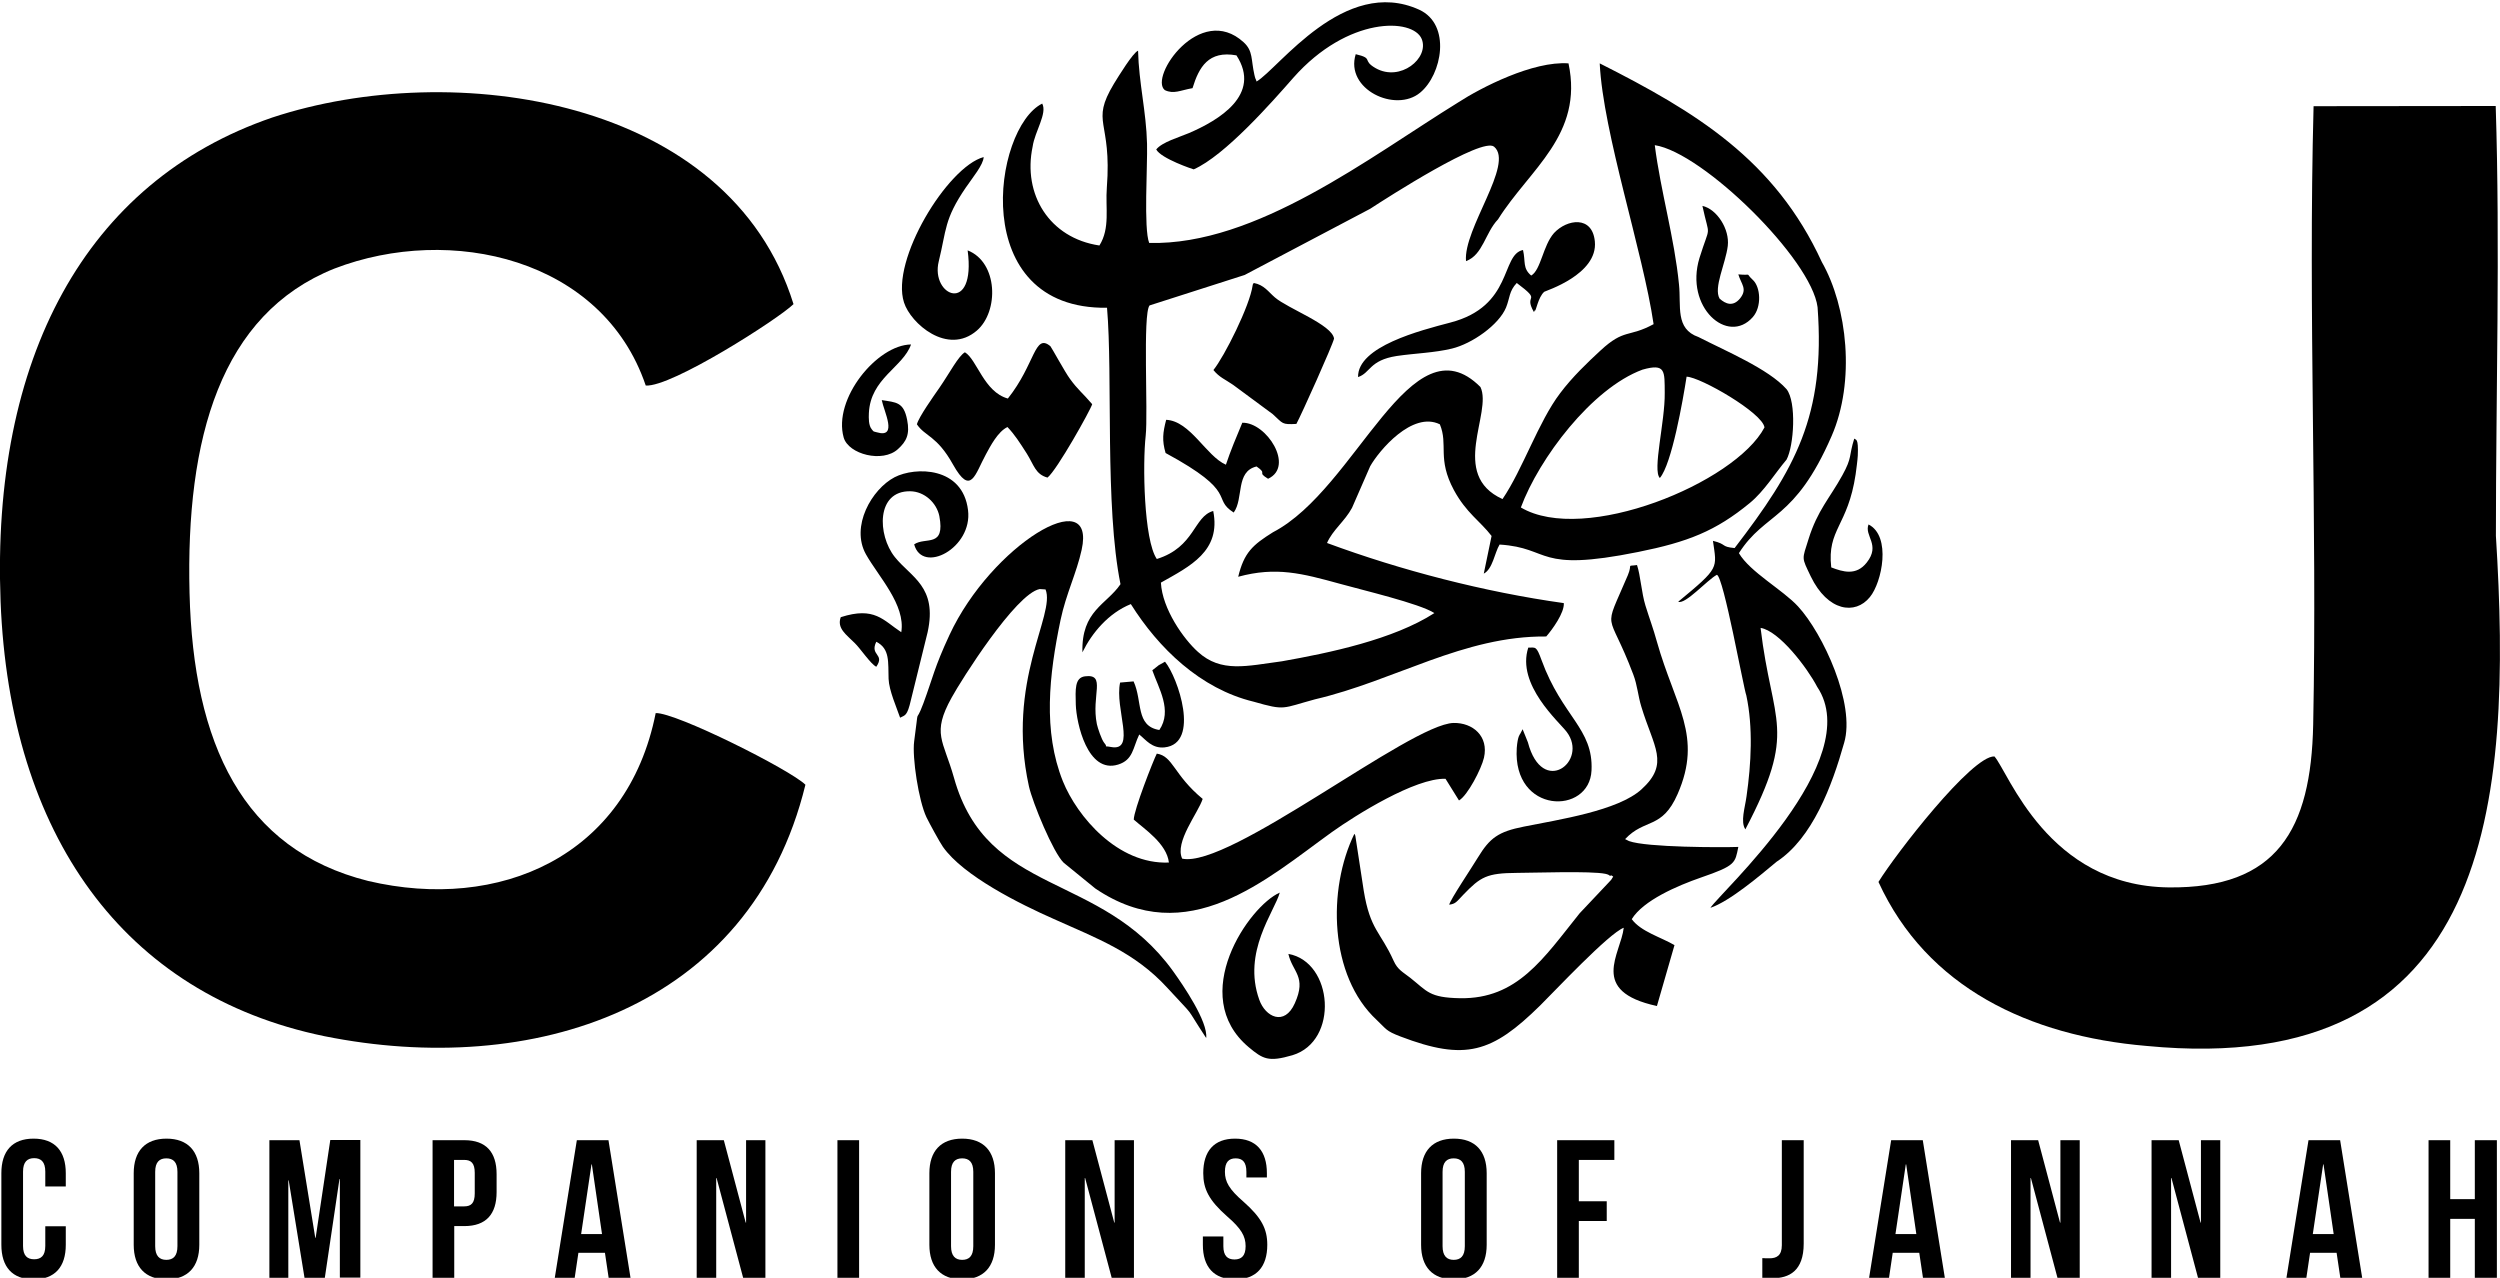
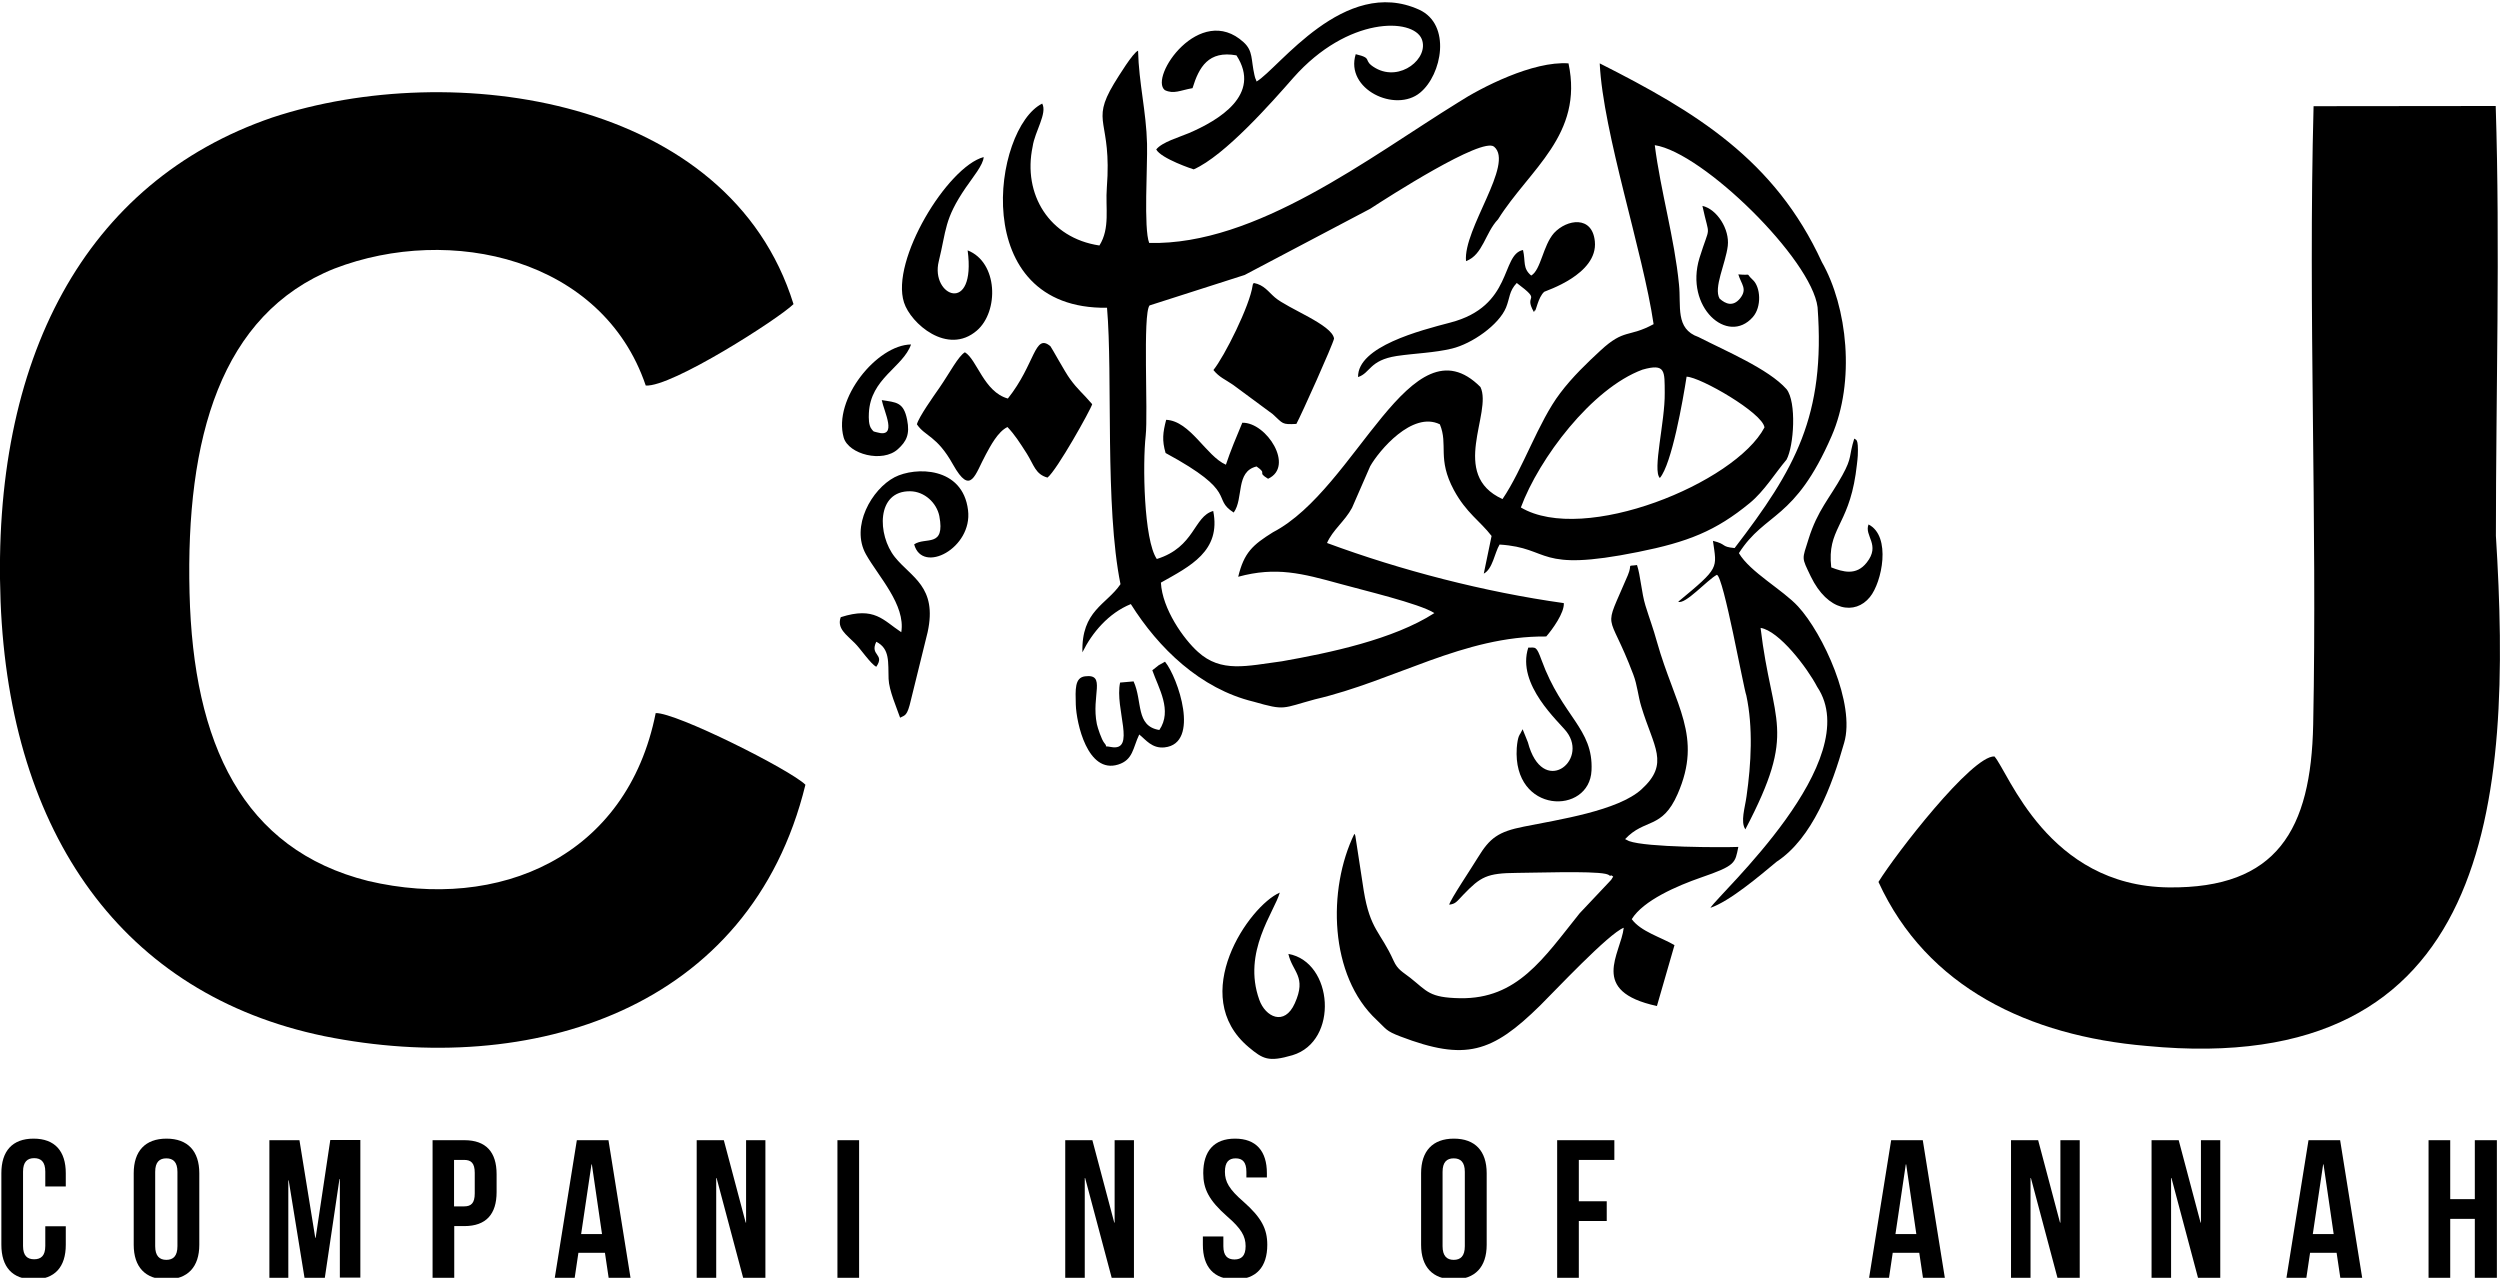
<svg xmlns="http://www.w3.org/2000/svg" xmlns:xlink="http://www.w3.org/1999/xlink" version="1.1" id="Layer_1" x="0px" y="0px" viewBox="0 0 1280.7 654.6" style="enable-background:new 0 0 1280.7 654.6;" xml:space="preserve">
  <style type="text/css">
	.st0{fill-rule:evenodd;clip-rule:evenodd;}
</style>
  <symbol id="COJ_EMBLEM" viewBox="-267.1 -270.5 534.2 541.1">
    <path class="st0" d="M223.8-38.8c-7.8,8.5-24.6,17.6-30.3,27.3C207.1,9.8,222,4.8,241,48.5c12.2,28,8.1,66.1-5,89.1   c-24.1,52.5-64.7,77-113.8,101.8c1.7-35.6,22.2-96.6,27.6-133.6c-12.9-7-14.9-2.1-27.2-13.5c-6.4-5.9-14.5-13.6-20.7-21.9   C90.8,55.8,82.8,31.5,72.4,16.2c-27.5,12.5-5,44.2-11.3,57.4C25.4,109.4-2.2,21.5-45.2-0.8C-55.6-7.3-60-11.2-63-23.6   c19.5,5.3,32.8,1.7,52.1-3.6c11.4-3.2,40.8-10.1,48.4-15C16.6-55.7-16.2-62.6-40.6-66.9c-18.1-2.4-31.1-6-43,4.8   c-7.3,6.5-18.3,22-19,35.5c14.9,8.4,30.9,16.1,26.8,36.7c-10.1-2.8-9.3-18.5-28.9-24.6c-6.7,9.8-7.3,48.9-5.7,63.1   c1.3,11.8-1.6,62.6,2,66.8l48.7,15.6l64.3,33.9c8.9,5.8,57.4,37,63.5,31.8c10.4-8.8-15.9-42.1-14.4-58.6   c8.7,3.2,9.8,14.5,16.4,21.4c16.1,25.7,43.9,43.2,36.1,79.9c-18.2,1.3-44.8-12.4-56.5-20c-45.5-28.1-103.4-73.3-158.3-72   c-2.9,7.3-0.8,39.5-1.1,50.8c-0.4,16.6-4.2,31-4.6,47.7c-2.6-1-10-13.1-12.4-17c-12.2-20.4-0.9-18.1-3.6-53.2   c-0.8-10.2,1.8-20.7-3.8-29.6l0,0c-25.6,3.8-39.4,26.2-34.2,50.7c1.1,7.7,7.6,17,4.9,22c-25.2-12.5-38.5-105.6,33.2-104.6   c3-34.8-1.2-101.7,6.9-141.6c-7.1-10.5-20.1-13.5-19.5-34.9c4.9,10,13.4,20.1,24.8,24.7c14.2-22.6,35.6-43.4,62.9-50   c16.4-4.7,14.4-3.4,31.4,1.2c41.1,9.6,76.1,32.6,118.5,32.2c3,3.4,9.4,12.2,9,17.1C63.1-31.4,20.3-20.3-17.5-6.3   c2.9,6.7,9.1,11.1,12.8,18l9.3,21.3C9.1,41,26.2,61.4,40.3,54.5c4.4-10.6-1.5-17.5,7.2-33.7C53.9,9,60.9,5,66.8-2.7l-4-19.3   c4.6,2.4,5.5,10.6,8.1,14.9c26.8-1.7,18-14.5,71-3.8c25.4,5.1,39.7,10.7,57.2,25.1c7.4,6.1,12.8,15.1,18.8,22.2   c3.8,7,5.2,29.6,0,36.1c-9.2,10.4-31.7,19.8-45.1,26.7c-12.1,4.2-8.8,15.9-10,27c-2.3,23.6-9.4,47.7-12.4,71.3   c24.7-3.8,80.3-58.4,83.4-83c4.1-55.6-11.5-83-42.5-123.4c-7.3,0.7-3.7,1.9-11.1,3.7c2-14.3,3.6-13.5-17.8-31.2   c3.6-1.6,14.8,11.1,19.8,13.8c3.4-0.7,13.7-58.2,15.1-61.8c3.5-16.3,2.5-35,0.1-51.7c-0.8-5.9-3.2-13-0.6-16.9   c27,51.5,13.7,53.4,7.8,103.2c9.5-1.5,23.9-20.4,29-30.2c25.3-37.7-50.1-105.8-54.7-113.2c9.8,3.3,25,16.2,33.9,23.6   c18.3,12,28.3,38.5,34.6,60.9C253.3-88.8,236.6-52.7,223.8-38.8z M155.5,70.6c0.2-14.7-6.4-39.8-2.5-43.6   c6.1,7.1,11.8,39.7,13.7,51.9c7.1-0.2,39-18.6,39.9-26c-15-28.5-92.5-60.2-124.8-41c9.3,25.1,36.3,61,62.3,70.6   C156.1,85.9,155.4,81.7,155.5,70.6z" />
-     <path class="st0" d="M-98.5-170c-26.2-1.1-47,23.6-54.3,41.6c-10.3,25.7-7.1,54.5-1.2,82.7c2.8,13.3,8.2,24,10.8,35.9   c7.7,34.9-46.3,2.4-67.7-43.6c-7.9-17-8.4-21.6-13.4-35.1c-4.6-12.3-1.9,1-4.7-19.4c-1.1-8.2,2.3-30.5,6.3-38.9   c1.5-3.1,6.8-12.8,8.4-15.1c10.5-15,39.6-29.4,56.8-37c22.2-10,41.5-17,58.3-35.4c15.6-17,7.7-7.2,19.8-25.6   c1,8.4-11.9,27.2-17,34.3c-37.2,51.5-95.1,37.8-112.2,99c-5.5,19.5-11.5,22.5-1.2,41.1c4.8,8.8,32.8,53.2,45.1,55.6l3-0.2   c5.3-12.9-20.4-46.8-8.5-100.9c1.9-8.4,12.4-33.9,17.8-39.1l16.2-13.2c47.2-32,87.7,4.8,121.2,28.9c12.2,8.7,42.7,27.8,58.2,27.3   l6.9-11.1c4.4,2.5,11.5,16.2,12.8,21.9c2.5,11-5.7,18-15.6,17.8C25-99.1-67.6-173.2-91.7-168c-4,8.5,8.2,23.4,10.5,30.6   c-14.9,12.3-15.1,21.9-23.5,23.2c-1.8-3.5-11.8-29-11.8-33.8C-111.1-152.8-99.6-160.3-98.5-170" />
    <path class="st0" d="M151.5-243.5l9,31.2c-7,4.1-17.2,6.9-21.9,13.3c5.9,9.6,23.3,17.1,35.4,21.3c18,6.2,17.5,7.4,19.2,15.7   c-8.4-0.3-47-0.3-56,3l-2,1c10.1,10.8,18.9,4.8,26.9,23.1c13,29.7-1.3,45-10.6,78c-1.9,6.9-3.8,11.8-5.9,18.6   c-2,6.5-2.5,15.3-4.3,20.7c-5.7-0.8-2.1,1-4.7-5.2c-13-30.6-10.3-16.2,2.8-50.9c2.1-5.5,2.4-10.9,4.1-16.4   c6.3-20.9,14.7-29.1,0.1-42.4c-12.1-11-42.4-15.5-60.3-19.1c-13.1-2.6-17.4-5.8-23.5-15.8c-3-5-14.3-21.8-14.7-24.2   c3.3,0.5,3.6,1.3,7.3,5.2c8.8,9.1,11.9,11,27.4,11.1c7.8,0,38.2,1.1,45.4-0.5c0.5-0.1,1-0.3,1.3-0.4c0.4-0.1,1-0.9,1.3-0.5   s0.9-0.3,1.3-0.5c-1.8-2.8-0.2-0.6-2.2-2.9l-15-15.9c-18.6-23.2-31.9-44-61.3-43.5c-15.8,0.3-16.7,3.5-25.4,10.4   c-3.8,3-6.5,4.1-8.6,8.8c-6.7,14.9-12,15.7-15.3,35.9l-4.3,28.1c-0.1,0.5-0.3,0.7-0.5,1c-13.8-28.3-13-72.7,11.5-95.4   c5-4.7,4.5-5.5,12.1-8.4c33.3-12.7,46.9-8.4,71.6,15.9c7.2,7.1,35.1,36.9,42.8,39.8C133-216.9,116.4-235.9,151.5-243.5    M-53.6,230.1c-0.2,0.4-0.3,1.3-0.4,1.1c0-0.2-0.3,0.9-0.4,1.1c-0.1,0.3-0.2,0.8-0.3,1.2c-1.8,7.9-0.6,12.2-5.5,16.7   c-22.4,20.5-48.6-17.9-40.4-24.5c4.6-2.2,7.9-0.1,14.2,1c3.3,10.8,8.2,19.4,22.5,16.8c13.1-20.2-9.2-33.3-24.3-39.8   c-4.9-2.1-13.8-4.6-16.8-8.4c2.5-4.7,19-10.2,19.2-10.2c15.9,7,39.8,34.1,51.1,47c27.9,31.5,61.2,30.6,65.7,19.8   c4-9.8-11-22.2-23.7-14.9c-7.1,4.1-0.7,4.9-10.1,7.1c-5.6-18,20.4-30.2,33-19.7c11.2,9.2,16.1,34.9-0.5,42.5   C-8.6,284.3-42.2,236.8-53.6,230.1 M-181,67.7c-12.3,3.4-15.8,20-22,23.7c-3.4-2-7.7-10.4-13-18.1c-3.2-4.6-10.6-15-11.6-18.8   c4.2-6.3,10.2-5.7,18.5-20.6c9.2-16.4,11.2-5.1,16.9,5.3c2.2,4,6,11.5,11,13.9c3.7-3.9,6.2-7.8,9.9-13.6   c3.7-5.9,4.4-10.6,10.6-12.3c4.8,3.7,22.2,34.9,22.9,37.6c-5,5.9-7.2,7.2-11.4,13c-2.4,3.2-9.5,16.2-10,16.7   C-167.4,101.4-166.9,85.4-181,67.7 M-235.6-52c-9.3,6.1-13.6,13.3-31,7.7c-2.1-5.7,2.8-8.9,7.2-13.3c2.8-2.7,8.2-10.8,11-12.1   c4.6,6.7-3.5,5.6,0,12.8c7.1-3.6,6-10.5,6.3-19c0.2-5.9,4.2-14.9,5.9-19.9c2.5,1.4,3.6,0.5,5.6,9.3l8.5,34.5   c5.1,23.4-8.5,28.1-16.8,38.5c-9,11.3-9.6,34,7.9,33.7c7.3-0.1,13.5-5.9,14.9-12.7C-213-9-223.2-3-229-7c4.2-15.5,30-1.9,27.6,17.5   c-2.7,22.5-27.1,22.3-37.6,16.9c-11.7-6.1-22.7-25.2-14.7-39.5C-247.3-23.5-233.3-38-235.6-52 M-75.7,82.3   c3.1-3.8,5.9-4.7,10.1-7.6l20.3-15c5.4-4.9,4.5-5.4,12.1-5c2.7,5,18.5,40.2,19.3,43.7c-0.9,7.1-23.7,15.4-30.3,21.1   c-3.4,2.9-5.5,6.4-10.8,7.4c-0.3-0.4-0.5-0.5-0.6-1.2C-57,115.3-70.1,89.2-75.7,82.3 M-201.6,143.6c4.4-33.3-19.2-23.5-14.8-5.6   c4,16.2,2.7,21.4,13.8,37.7c3.4,5,9.1,11.8,9.2,15.7c-18.5-5-47.8-52.9-40.8-74.5c3.4-10.7,22.3-27.3,37.3-14.4   C-185.5,112.3-186,137.5-201.6,143.6 M-37.3-216.8c2.1-9.4,9.5-11.5,3.3-25.3c-5.3-11.9-15.1-7-18.2,1.8   c-8.8,24.5,7.8,45.1,10.5,54.9c-15.7-6.8-47.5-52.7-15.9-79.2c7.3-6.1,10.1-7.7,22.4-4.1C-11.3-261.5-14.3-220.9-37.3-216.8    M87.1,130.7c-4.5,3.8-2.8,7.1-4.2,13.1c-11.5-2.4-4.9-28.8-37.3-37.2c-15.2-4-47.5-12.2-47.2-27.9c6.4,2.1,5.7,8.6,19.8,10.8   c9.5,1.4,19.2,1.6,28.3,3.8c10.3,2.5,24,12.1,27.7,21c2,4.9,1.5,8.4,5.5,12.6c13.6-10.2,3.1-5.1,8.8-14.9c0.2,0.3,0.5,1.1,0.5,0.9   c0.4-1.2,1.6,6.8,4.8,9.5c0.4,0.4,27.6,8.8,25.9,25.8c-1.3,13.4-14.3,11.4-20.9,4.3C93.1,146.1,92.1,133.6,87.1,130.7 M-107-71.5   c3.2-9.2,10.4-20.6,3.6-30.6c-12.3,2-8.5,14.7-13.2,24.9l-6.9-0.6c-2.9-13.3,8.5-35.5-4.7-33c-4.8,0.9-0.9-0.8-3.5,2.2   c-1.3,1.6-3.3,7.6-3.7,9.5c-3,14.7,5,25.9-6.1,24.5c-5.3-0.7-4.9-6.7-4.7-14.5c0.3-9.4,6-35.6,21.7-30.7c7.7,2.4,7.5,8.5,10.8,15.4   c3.3-2.6,6.5-7.3,13-6.6c18.4,2,6.8,35.9,0.2,43.9c-8.5-5.1,2.3,1.9-2.8-1.5L-107-71.5L-107-71.5z M259.9,3.2   c-2.3-5.9,6.3-10.4-0.9-19.5c-5.4-6.9-12.2-4.8-18.2-2.5c-2.2,19.7,8.5,21,12.5,47.7c0.3,2.2,1,7.4,1.1,9.6c0.4,9.3-1,7.8-1.8,8.7   c-2.9-9.1-0.9-9.4-6.1-18.8c-6.5-11.8-12.7-17.9-17.3-32.6c-3.4-10.9-3.7-9.1,1.1-19.2c8.7-18,22.8-19.9,30.3-10.6   C266.8-26.5,271.7-2.8,259.9,3.2 M-100.2,39.8C-62.3,19.3-77,16.7-65.3,9.3c5.2,7.2,0.8,21,11.7,23.6c6-4.1-0.2-2.6,5.9-6.3   c13.7,6.3-0.8,29-13.2,28.7c-2.9-6.9-6.2-14.8-8.4-21.5c-10.1,4.4-18.2,22.4-30.6,23C-101.6,50.3-102.1,46.3-100.2,39.8" />
    <path class="st0" d="M82.7-101.7l-1.2-2.3c-0.2-0.4-1.3-1.1-1.8-7.3c-2.2-34,37.3-34.5,38.3-11.5c1,21.5-15,27.4-25.6,56.5   c-2.7,7.4-3,6.4-6.8,6.4c-6.2-19,15.8-38,19.7-43.2c11.3-15-12.5-33.5-19.9-5.3L82.7-101.7L82.7-101.7z M-245.6,66.9   c1.1-5.8,8.4-19.7-2.5-16.5c-2.1,0.6-1.4,0.1-2.6,1.5c-1.7,2-1.6,5.8-1.5,8.3c0.8,17.9,17.5,23.5,21.6,35.2   c-17.4-0.2-40.1-27.9-34.5-47.7c2.5-8.6,20-13.1,27.8-5.9c4.3,3.9,6.2,7.5,4.7,15C-234.4,66-238.2,65.7-245.6,66.9 M193.2,131.3   c1.5-5.1,4.8-7.4,0.9-12.3c-3.6-4.4-7.4-2.9-10.5-0.1c-3.2,5.6,3.1,17.9,4.2,27c1,8.5-5.5,18.8-13,20.5c3.8-17.6,4.2-8.4-1.5-26.7   c-7.7-25.2,14.5-44.8,27.3-30.3c4.7,5.3,4,15.5,0,19.1C196.3,132.5,200.9,130.6,193.2,131.3" />
  </symbol>
  <g>
    <g>
      <path class="st0" d="M335.9,365.3c-14.6,73.6-80.2,101.8-147.3,86c-64.3-16.1-89.6-70.3-91.5-147.5c-2-79.3,15.9-142.9,74.2-166.2    c59.5-22.9,137.4-5.3,159.5,59.9c13.1,1,68.1-34.2,75.7-41.7c-32.9-106.1-174.6-126.1-267-95.6C43.4,93.1-4.5,184.2,0.3,308.2    C5,427.4,63,509.5,166.1,530.8c106.1,21.4,218.3-13.4,246.5-128.8C404.8,394.3,346.2,364.9,335.9,365.3" />
      <path class="st0" d="M962.3,451.8c24.8,54.2,77.4,78.9,137.2,84c177.5,17.2,187.6-125.2,179.1-261.3c0-72.3,2.2-148.2-0.1-220.2    l-93.3,0.1c-2.8,104.9,1.9,211.7-0.2,316.8c-1.1,53.9-18.5,84-74,83.4c-62.1-0.7-82.1-59.1-89.3-67.1    C1010.1,387.1,971.1,437.5,962.3,451.8" />
      <use xlink:href="#COJ_EMBLEM" width="534.2" height="541.1" x="-267.1" y="-270.5" transform="matrix(1 0 0 -1 697.308 271.864)" style="overflow:visible;" />
      <g>
        <path d="M33.7,628.3v9.4c0,11.3-5.6,17.7-16.5,17.7s-16.5-6.4-16.5-17.7V601c0-11.3,5.6-17.7,16.5-17.7s16.5,6.4,16.5,17.7v6.8     H23.2v-7.6c0-5-2.2-6.9-5.7-6.9c-3.5,0-5.7,1.9-5.7,6.9v38.1c0,5,2.2,6.8,5.7,6.8c3.5,0,5.7-1.8,5.7-6.8v-10.1H33.7z" />
        <path d="M68.5,601c0-11.3,5.9-17.7,16.8-17.7c10.9,0,16.8,6.4,16.8,17.7v36.7c0,11.3-5.9,17.7-16.8,17.7     c-10.9,0-16.8-6.4-16.8-17.7V601z M79.5,638.4c0,5,2.2,7,5.7,7c3.5,0,5.7-1.9,5.7-7v-38.1c0-5-2.2-6.9-5.7-6.9     c-3.5,0-5.7,1.9-5.7,6.9V638.4z" />
        <path d="M161.5,634.1h0.2l7.5-50.1h15.4v70.5h-10.5V604h-0.2l-7.5,50.6H156l-8.1-49.9h-0.2v49.9h-9.7v-70.5h15.4L161.5,634.1z" />
        <path d="M254.4,601.5v9.2c0,11.3-5.4,17.4-16.5,17.4h-5.2v26.5h-11.1v-70.5h16.3C249,584.1,254.4,590.2,254.4,601.5z      M232.6,594.1V618h5.2c3.5,0,5.4-1.6,5.4-6.6v-10.6c0-5-1.9-6.6-5.4-6.6H232.6z" />
        <path d="M323,654.6h-11.2l-1.9-12.8h-13.6l-1.9,12.8h-10.2l11.3-70.5h16.2L323,654.6z M297.7,632.2h10.7l-5.2-35.7H303     L297.7,632.2z" />
        <path d="M367.1,603.5h-0.2v51.1h-10v-70.5h13.9l11.2,42.2h0.2v-42.2h9.9v70.5h-11.4L367.1,603.5z" />
        <path d="M429,584.1h11.1v70.5H429V584.1z" />
-         <path d="M476.1,601c0-11.3,5.9-17.7,16.8-17.7c10.9,0,16.8,6.4,16.8,17.7v36.7c0,11.3-5.9,17.7-16.8,17.7     c-10.9,0-16.8-6.4-16.8-17.7V601z M487.2,638.4c0,5,2.2,7,5.7,7c3.5,0,5.7-1.9,5.7-7v-38.1c0-5-2.2-6.9-5.7-6.9     c-3.5,0-5.7,1.9-5.7,6.9V638.4z" />
        <path d="M555.9,603.5h-0.2v51.1h-10v-70.5h13.9l11.2,42.2h0.2v-42.2h9.9v70.5h-11.4L555.9,603.5z" />
        <path d="M632.7,583.3c10.8,0,16.3,6.4,16.3,17.7v2.2h-10.5v-2.9c0-5-2-6.9-5.5-6.9c-3.5,0-5.5,1.9-5.5,6.9c0,5.1,2.2,9,9.5,15.3     c9.3,8.2,12.2,14,12.2,22.1c0,11.3-5.6,17.7-16.5,17.7c-10.9,0-16.5-6.4-16.5-17.7v-4.3h10.5v5c0,5,2.2,6.8,5.7,6.8     c3.5,0,5.7-1.8,5.7-6.8c0-5.1-2.2-9-9.5-15.3c-9.3-8.2-12.2-14-12.2-22.1C616.4,589.7,621.9,583.3,632.7,583.3z" />
        <path d="M728,601c0-11.3,5.9-17.7,16.8-17.7s16.8,6.4,16.8,17.7v36.7c0,11.3-5.9,17.7-16.8,17.7s-16.8-6.4-16.8-17.7V601z      M739,638.4c0,5,2.2,7,5.7,7c3.5,0,5.7-1.9,5.7-7v-38.1c0-5-2.2-6.9-5.7-6.9c-3.5,0-5.7,1.9-5.7,6.9V638.4z" />
        <path d="M808.8,615.4h14.3v10.1h-14.3v29.1h-11.1v-70.5H827v10.1h-18.2V615.4z" />
-         <path d="M902.7,644.5c1.2,0.1,2.6,0.1,3.8,0.1c3.5,0,6.3-1.3,6.3-6.7v-53.8H924v53c0,14.1-7.6,17.7-15.9,17.7c-2,0-3.5,0-5.3-0.2     V644.5z" />
        <path d="M996.3,654.6h-11.2l-1.9-12.8h-13.6l-1.9,12.8h-10.2l11.3-70.5H985L996.3,654.6z M971,632.2h10.7l-5.2-35.7h-0.2     L971,632.2z" />
        <path d="M1040.4,603.5h-0.2v51.1h-10v-70.5h13.9l11.2,42.2h0.2v-42.2h9.9v70.5H1054L1040.4,603.5z" />
        <path d="M1112.4,603.5h-0.2v51.1h-10v-70.5h13.9l11.2,42.2h0.2v-42.2h9.9v70.5H1126L1112.4,603.5z" />
        <path d="M1210.1,654.6h-11.2l-1.9-12.8h-13.6l-1.9,12.8h-10.2l11.3-70.5h16.2L1210.1,654.6z M1184.8,632.2h10.7l-5.2-35.7h-0.2     L1184.8,632.2z" />
        <path d="M1255.2,654.6h-11.1v-70.5h11.1v30.2h12.6v-30.2h11.3v70.5h-11.3v-30.2h-12.6V654.6z" />
      </g>
    </g>
  </g>
</svg>